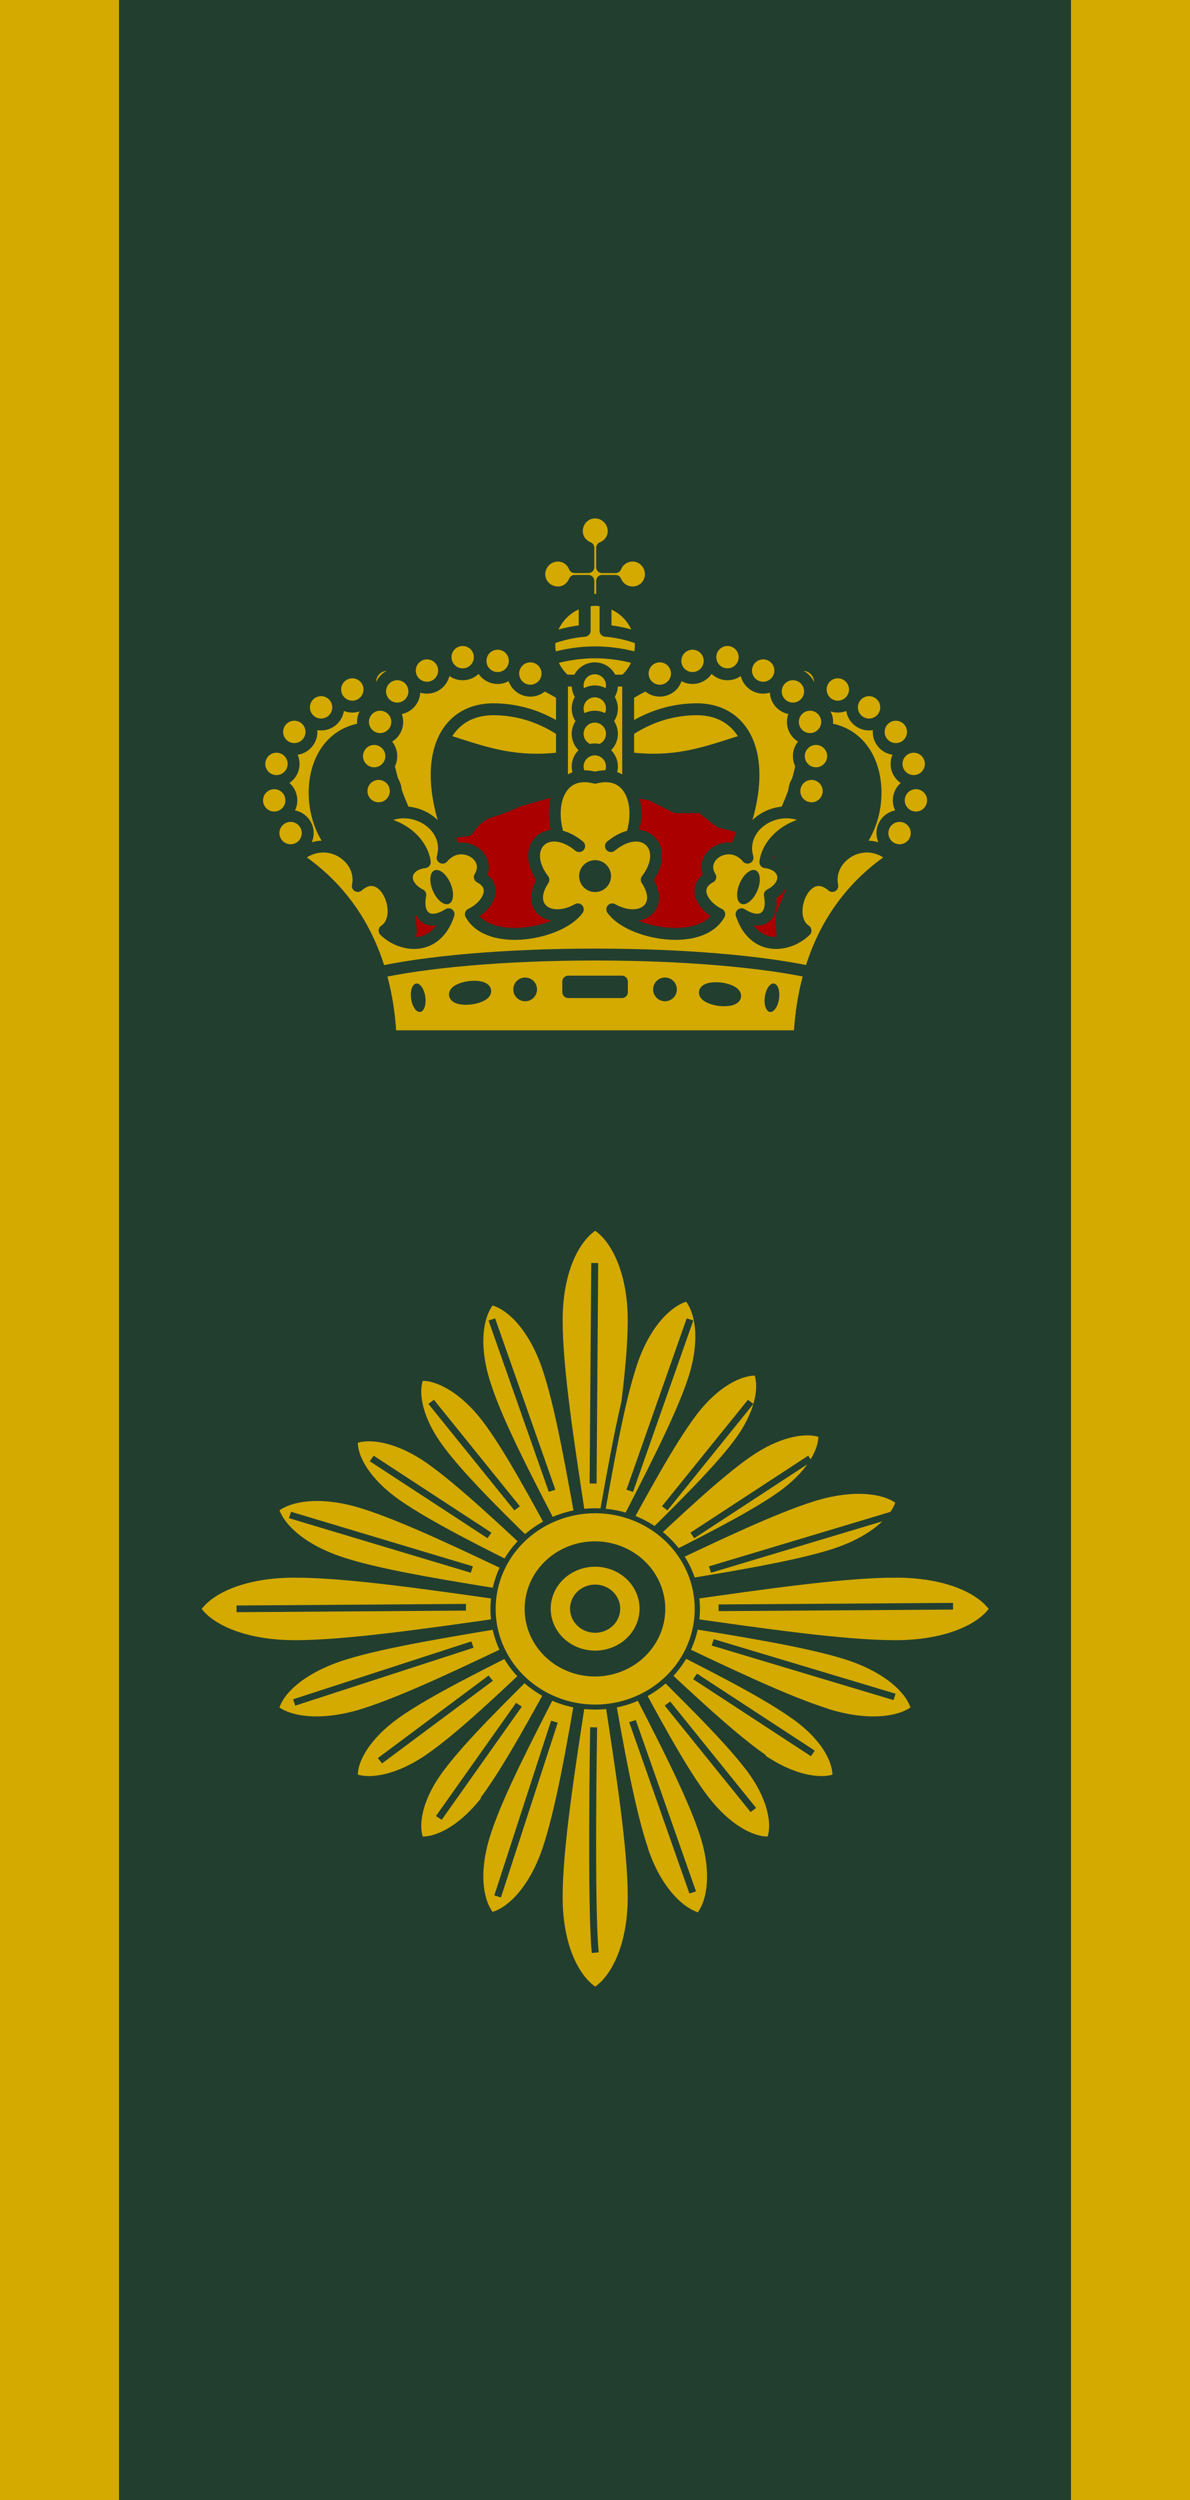
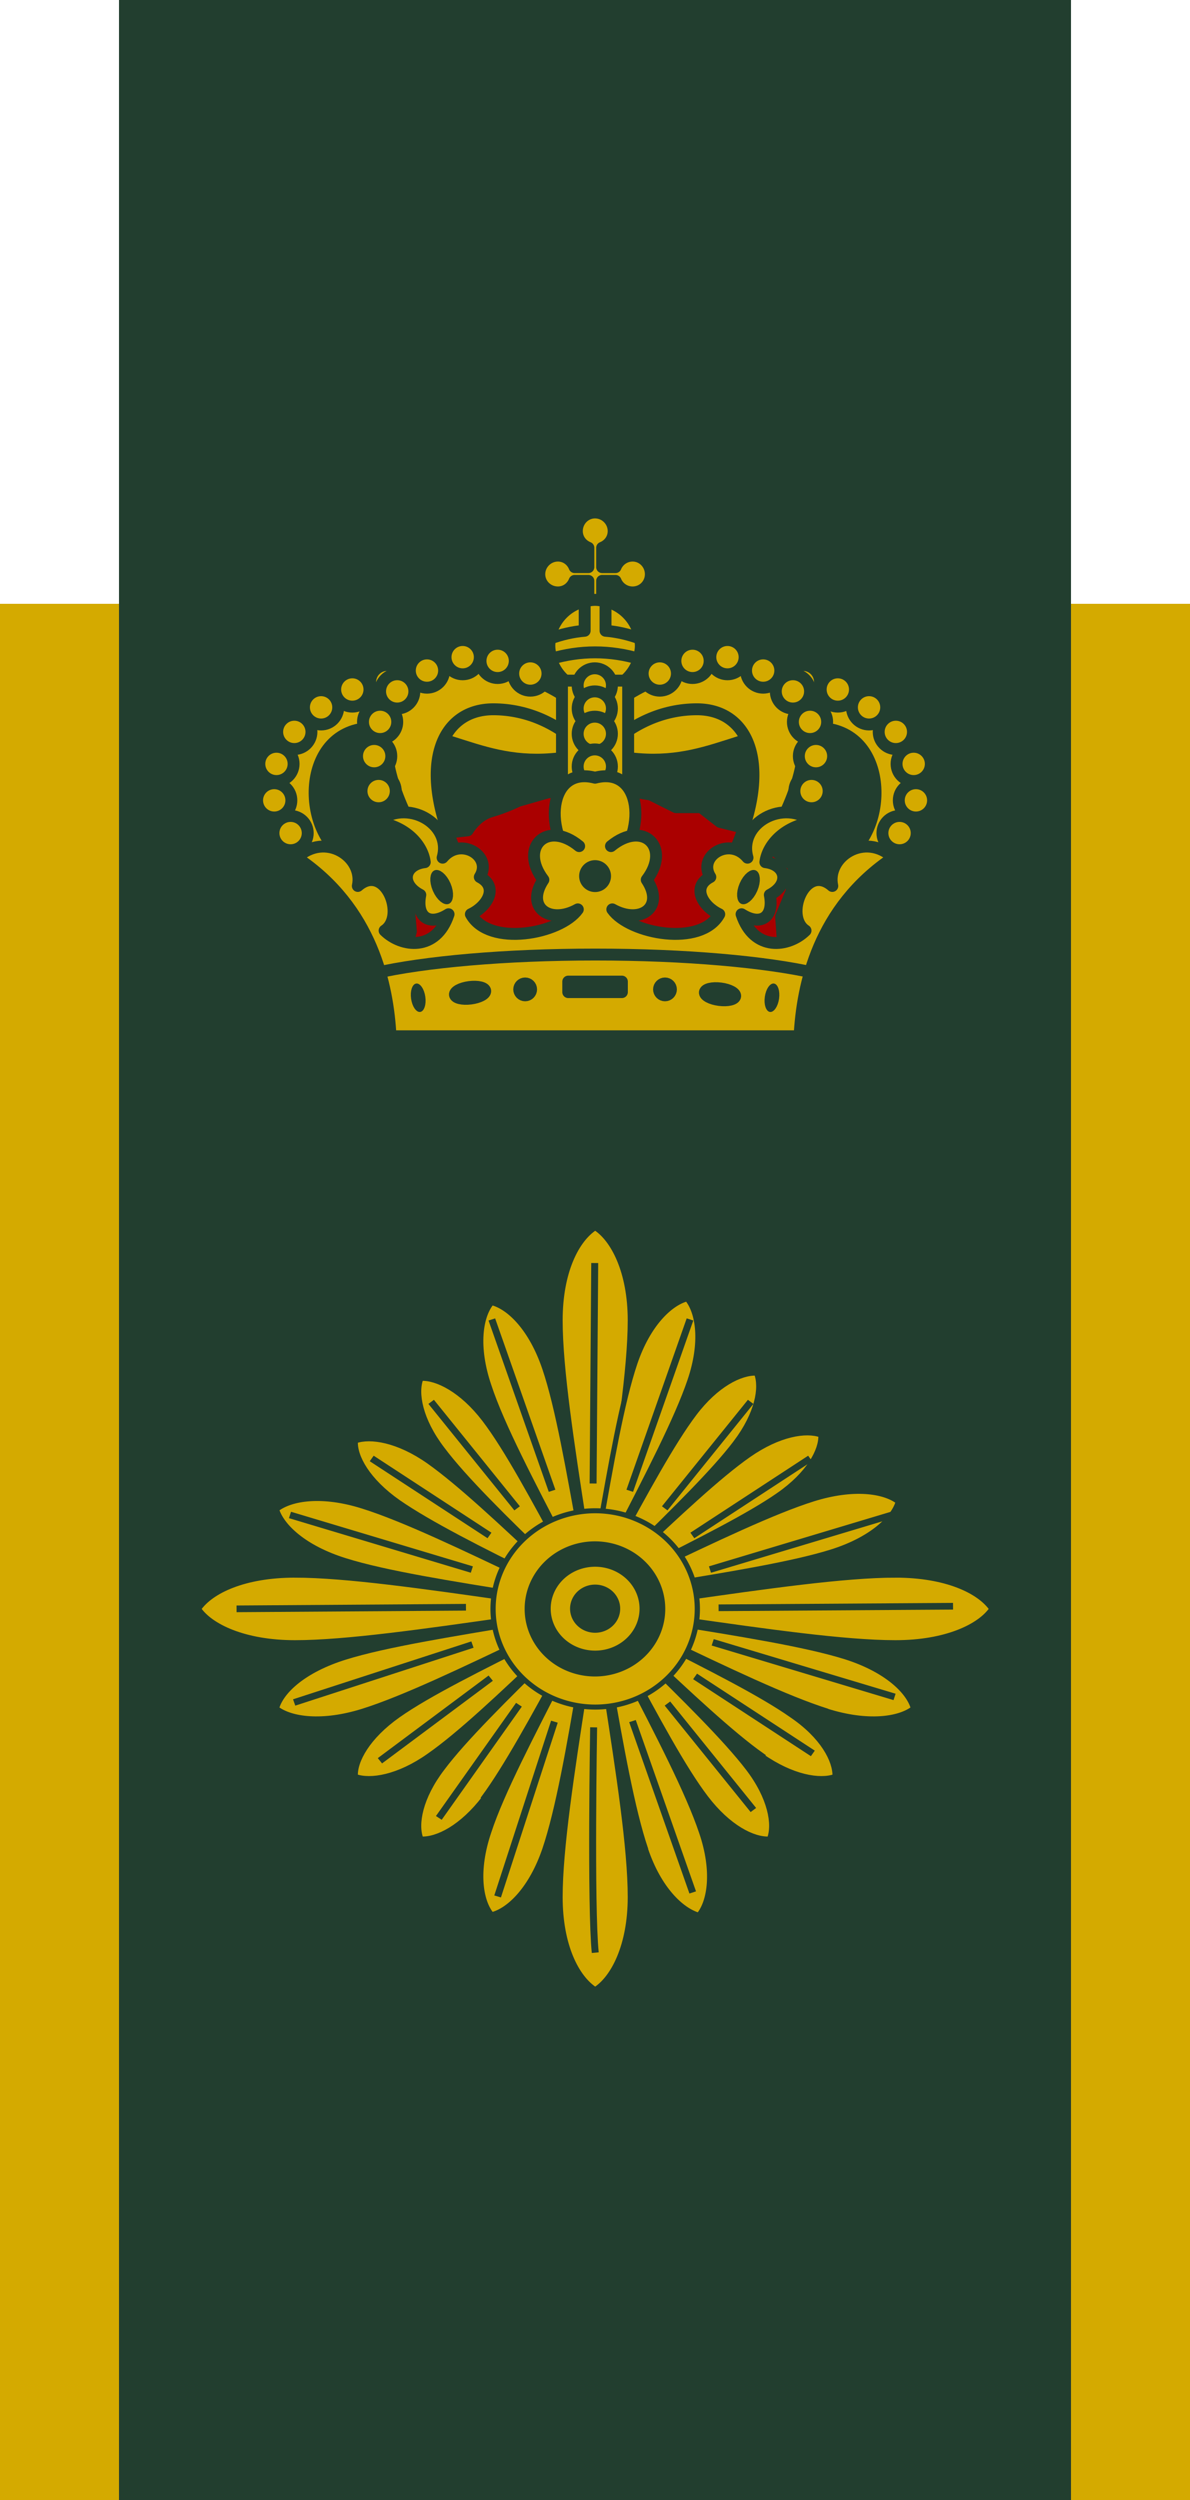
<svg xmlns="http://www.w3.org/2000/svg" xmlns:ns1="http://sodipodi.sourceforge.net/DTD/sodipodi-0.dtd" xmlns:ns2="http://www.inkscape.org/namespaces/inkscape" xmlns:xlink="http://www.w3.org/1999/xlink" version="1.0" width="100" height="210" id="svg2" ns1:docname="Dansk Chefpolitiinspektør.svg" ns2:version="0.92.1 r15371">
  <ns1:namedview pagecolor="#ffffff" bordercolor="#666666" borderopacity="1" objecttolerance="10" gridtolerance="10" guidetolerance="10" ns2:pageopacity="0" ns2:pageshadow="2" ns2:window-width="1366" ns2:window-height="705" id="namedview103" showgrid="false" ns2:snap-global="true" ns2:zoom="1.5893067" ns2:cx="-146.06378" ns2:cy="72.767425" ns2:window-x="-8" ns2:window-y="-8" ns2:window-maximized="1" ns2:current-layer="svg2" ns2:snap-bbox="true" ns2:snap-bbox-midpoints="true" />
  <defs id="defs5">
    <linearGradient id="linearGradient11276">
      <stop id="stop11278" offset="0" style="stop-color:#c99e4e;stop-opacity:1" />
      <stop style="stop-color:#f8da8a;stop-opacity:1" offset="0.5" id="stop11280" />
      <stop id="stop11282" offset="1" style="stop-color:#cfa555;stop-opacity:1" />
    </linearGradient>
    <linearGradient y2="410.023" x2="397.753" y1="510.481" x1="274.913" gradientUnits="userSpaceOnUse" id="linearGradient12721">
      <stop id="stop12731" style="stop-color:#C99E4E" offset="0.131" />
      <stop id="stop12729" style="stop-color:#DFBA68" offset="0.29" />
      <stop id="stop12727" style="stop-color:#F2D180" offset="0.49" />
      <stop id="stop12725" style="stop-color:#FCE090" offset="0.832" />
      <stop id="stop12723" style="stop-color:#FFE595" offset="1" />
    </linearGradient>
    <linearGradient id="linearGradient7731">
      <stop id="stop7737" offset="0" style="stop-color:#cfa555;stop-opacity:1" />
      <stop style="stop-color:#f8da8a;stop-opacity:1" offset="0.5" id="stop7735" />
      <stop id="stop7733" offset="1" style="stop-color:#c99e4e;stop-opacity:1" />
    </linearGradient>
  </defs>
  <g transform="matrix(-0.707,0.707,0.707,0.707,-188.305,63.06)" id="g2978" style="stroke:#4c5f40;stroke-opacity:1" />
  <g transform="matrix(-0.707,0.707,0.707,0.707,-188.305,63.116)" id="g2992" style="stroke:#4c5f40;stroke-opacity:1" />
  <g transform="rotate(45,85.257,421.128)" id="g2959" style="stroke:#4c5f40;stroke-opacity:1" />
  <g transform="rotate(45,85.189,421.157)" id="g2973" style="stroke:#4c5f40;stroke-opacity:1" />
  <g transform="matrix(-0.707,0.707,0.707,0.707,-188.305,63.06)" id="g3048" style="stroke:#4c5f40;stroke-opacity:1" />
  <g transform="matrix(-0.707,0.707,0.707,0.707,-188.305,63.116)" id="g3056" style="stroke:#4c5f40;stroke-opacity:1" />
  <g transform="translate(116.403,31.875)" id="g4698" style="stroke:#4c5f40;stroke-opacity:1" />
  <g transform="matrix(-1,0,0,1,-213.315,31.875)" id="g4726" style="fill:none;stroke:#4c5f40;stroke-opacity:1" />
  <g transform="rotate(90,-122.595,275.541)" id="g4772" style="stroke:#4c5f40;stroke-opacity:1" />
  <g transform="matrix(-0.643,0.643,0.643,0.643,-301.329,98.724)" id="g4382" />
  <g transform="matrix(-0.643,0.643,0.643,0.643,-301.096,98.491)" id="g4388" style="fill:none;stroke:#4c5f40;stroke-width:1.1;stroke-opacity:1" />
  <g transform="matrix(0.643,-0.643,0.643,0.643,-100.906,-101.544)" id="g4394" style="stroke:#4c5f40;stroke-width:1.1;stroke-opacity:1" />
  <g transform="matrix(0.643,-0.643,0.643,0.643,-88.943,-113.661)" id="g4402" />
  <g transform="matrix(0.643,-0.643,0.643,0.643,-89.176,-113.43)" id="g4414" style="stroke:#4c5f40;stroke-width:1.1;stroke-opacity:1" />
  <g transform="matrix(0.643,0.643,-0.643,0.643,169.72,98.491)" id="g4434" style="stroke:#4c5f40;stroke-width:1.1;stroke-opacity:1" />
  <g transform="matrix(-0.643,0.643,0.643,0.643,-301.329,73.818)" id="g3309" />
  <g transform="matrix(-0.643,0.643,0.643,0.643,-301.096,73.586)" id="g3311" style="fill:none;stroke:#4c5f40;stroke-width:1.1;stroke-opacity:1" />
  <g transform="matrix(0.643,-0.643,0.643,0.643,-100.906,-126.45)" id="g3313" style="stroke:#4c5f40;stroke-width:1.1;stroke-opacity:1" />
  <g transform="matrix(0.643,-0.643,0.643,0.643,-88.943,-138.567)" id="g3315" />
  <g transform="matrix(0.643,-0.643,0.643,0.643,-89.176,-138.336)" id="g3321" style="stroke:#4c5f40;stroke-width:1.1;stroke-opacity:1" />
  <g transform="matrix(0.643,0.643,-0.643,0.643,169.72,73.586)" id="g3335" style="stroke:#4c5f40;stroke-width:1.1;stroke-opacity:1" />
  <g transform="matrix(-0.643,0.643,0.643,0.643,-301.329,48.751)" id="g3494" />
  <g transform="matrix(-0.643,0.643,0.643,0.643,-301.096,48.519)" id="g3496" style="fill:none;stroke:#4c5f40;stroke-width:1.1;stroke-opacity:1" />
  <g transform="matrix(0.643,-0.643,0.643,0.643,-100.906,-151.517)" id="g3498" style="stroke:#4c5f40;stroke-width:1.1;stroke-opacity:1" />
  <g transform="matrix(0.643,-0.643,0.643,0.643,-88.943,-163.634)" id="g3500" />
  <g transform="matrix(0.643,-0.643,0.643,0.643,-89.176,-163.402)" id="g3506" style="stroke:#4c5f40;stroke-width:1.1;stroke-opacity:1" />
  <g transform="matrix(0.643,0.643,-0.643,0.643,169.72,48.519)" id="g3520" style="stroke:#4c5f40;stroke-width:1.1;stroke-opacity:1" />
  <rect style="opacity:1;fill:#d4aa00;fill-opacity:1;fill-rule:nonzero;stroke:none;stroke-width:0.501;stroke-linecap:square;stroke-linejoin:miter;stroke-miterlimit:4;stroke-dasharray:none;stroke-dashoffset:0;stroke-opacity:1;paint-order:normal" id="rect8511" width="100" height="159.28" x="0" y="50.72" />
-   <rect y="0" x="0" height="210" width="100" id="rect2423-6" style="opacity:1;fill:#d4aa00;fill-opacity:1;stroke:none;stroke-width:1;stroke-linecap:round;stroke-linejoin:round;stroke-miterlimit:4;stroke-dasharray:none;stroke-dashoffset:0;stroke-opacity:1" />
  <rect y="0" x="10" height="210" width="80" id="rect2423-3" style="opacity:1;fill:#223e2f;fill-opacity:1;stroke:none;stroke-width:1;stroke-linecap:round;stroke-linejoin:round;stroke-miterlimit:4;stroke-dasharray:none;stroke-dashoffset:0;stroke-opacity:1" />
  <use height="500" width="400" transform="matrix(-1.067,0,0,1.067,-304.28,-123.623)" id="use20634-9" xlink:href="#g3258-6" y="0" x="0" style="stroke-width:0.4;stroke-miterlimit:4;stroke-dasharray:none" />
  <use height="500" width="400" transform="matrix(-1.067,0,0,1.067,-282.042,-119.955)" id="use20634" xlink:href="#g3258-6" y="0" x="0" style="stroke-width:0.4;stroke-miterlimit:4;stroke-dasharray:none" />
  <use height="500" width="400" transform="matrix(-1.067,0,0,1.067,-309.13,-117.141)" id="use20634-5" xlink:href="#g3258-6" y="0" x="0" style="stroke-width:0.4;stroke-miterlimit:4;stroke-dasharray:none" />
  <g id="g2978-5" transform="matrix(-0.707,0.707,0.707,0.707,-411.437,49.946)" style="stroke:#4c5f40;stroke-opacity:1" />
  <g transform="matrix(-0.707,0.707,0.707,0.707,-411.437,50.003)" id="g2992-6" style="stroke:#4c5f40;stroke-opacity:1" />
  <g style="stroke:#4c5f40;stroke-opacity:1" transform="rotate(45,-10.479,145.228)" id="g2959-7" />
  <g style="stroke:#4c5f40;stroke-opacity:1" id="g2973-5" transform="rotate(45,-10.548,145.256)" />
  <g style="stroke:#4c5f40;stroke-opacity:1" transform="matrix(-0.707,0.707,0.707,0.707,-411.437,49.946)" id="g3048-1" />
  <g style="stroke:#4c5f40;stroke-opacity:1" id="g3056-4" transform="matrix(-0.707,0.707,0.707,0.707,-411.437,50.003)" />
  <g id="g4698-5" transform="translate(-106.728,18.761)" style="stroke:#4c5f40;stroke-opacity:1" />
  <g style="fill:none;stroke:#4c5f40;stroke-opacity:1" transform="matrix(-1,0,0,1,-436.447,18.761)" id="g4726-8" />
  <g style="stroke:#4c5f40;stroke-opacity:1" transform="rotate(90,-227.604,157.418)" id="g4772-0" />
  <g id="g4819" transform="translate(0.006,40.41)">
    <g transform="matrix(1.169,0,0,1.123,-7.323,-7.585)" id="g5023-4">
      <g style="fill:#d4aa00;fill-opacity:1;fill-rule:evenodd;stroke:#223e2f;stroke-opacity:1" transform="matrix(34.149,0,0,34.149,-27.415,5.471)" id="g5519-3">
        <path ns2:connector-curvature="0" d="m 1.607,2.434 c -0.107,0 -0.177,0.035 -0.203,0.074 0.025,0.038 0.096,0.074 0.203,0.074 0.107,0 0.274,-0.025 0.443,-0.05 V 2.508 2.484 C 1.881,2.459 1.714,2.434 1.607,2.434 Z" id="path5521-8" style="fill:#d4aa00;fill-opacity:1;fill-rule:evenodd;stroke:#223e2f;stroke-width:0.011;stroke-miterlimit:4;stroke-dasharray:none;stroke-opacity:1" />
        <path ns2:connector-curvature="0" d="M 2.133,3.035 C 2.105,3.12 2.059,3.168 2.021,3.178 1.997,3.148 1.987,3.082 2.015,2.996 2.042,2.91 2.107,2.782 2.17,2.653 l 0.019,0.006 0.019,0.006 C 2.185,2.807 2.161,2.949 2.133,3.035 Z" id="path5523-9" style="fill:#d4aa00;fill-opacity:1;fill-rule:evenodd;stroke:#223e2f;stroke-width:0.011;stroke-miterlimit:4;stroke-dasharray:none;stroke-opacity:1" />
        <path ns2:connector-curvature="0" d="m 1.75,2.732 c -0.086,0.028 -0.152,0.018 -0.182,-0.006 0.01,-0.038 0.058,-0.084 0.144,-0.112 0.086,-0.028 0.227,-0.051 0.369,-0.076 l 0.006,0.019 0.006,0.019 C 1.964,2.64 1.836,2.704 1.75,2.732 Z" id="path5525-6" style="fill:#d4aa00;fill-opacity:1;fill-rule:evenodd;stroke:#223e2f;stroke-width:0.011;stroke-miterlimit:4;stroke-dasharray:none;stroke-opacity:1" />
        <path ns2:connector-curvature="0" d="m 2.006,2.922 c -0.047,0.064 -0.099,0.092 -0.134,0.09 -0.012,-0.032 -0.002,-0.091 0.045,-0.155 C 1.963,2.793 2.052,2.702 2.141,2.611 l 0.014,0.01 0.014,0.01 c -0.059,0.113 -0.118,0.225 -0.164,0.29 z" id="path5527-8" style="fill:#d4aa00;fill-opacity:1;fill-rule:evenodd;stroke:#223e2f;stroke-width:0.011;stroke-miterlimit:4;stroke-dasharray:none;stroke-opacity:1" />
        <path ns2:connector-curvature="0" d="m 1.889,2.83 c -0.064,0.047 -0.123,0.057 -0.155,0.045 -0.002,-0.034 0.026,-0.087 0.09,-0.134 0.064,-0.047 0.177,-0.105 0.29,-0.164 l 0.01,0.014 0.01,0.014 C 2.044,2.694 1.954,2.783 1.889,2.83 Z" id="path5529-5" style="fill:#d4aa00;fill-opacity:1;fill-rule:evenodd;stroke:#223e2f;stroke-width:0.011;stroke-miterlimit:4;stroke-dasharray:none;stroke-opacity:1" />
        <path ns2:connector-curvature="0" d="M 1.712,2.402 C 1.626,2.374 1.579,2.327 1.568,2.29 1.599,2.265 1.665,2.255 1.75,2.283 1.836,2.311 1.964,2.375 2.093,2.439 l -0.006,0.019 -0.006,0.019 C 1.939,2.453 1.797,2.43 1.712,2.402 Z" id="path5531-8" style="fill:#d4aa00;fill-opacity:1;fill-rule:evenodd;stroke:#223e2f;stroke-width:0.011;stroke-miterlimit:4;stroke-dasharray:none;stroke-opacity:1" />
        <path ns2:connector-curvature="0" d="m 2.015,2.019 c -0.028,-0.086 -0.018,-0.152 0.006,-0.182 0.038,0.01 0.084,0.058 0.112,0.144 0.028,0.086 0.051,0.227 0.076,0.369 l -0.019,0.006 -0.019,0.006 C 2.107,2.233 2.042,2.105 2.015,2.019 Z" id="path5533-2" style="fill:#d4aa00;fill-opacity:1;fill-rule:evenodd;stroke:#223e2f;stroke-width:0.011;stroke-miterlimit:4;stroke-dasharray:none;stroke-opacity:1" />
        <path ns2:connector-curvature="0" d="m 1.824,2.274 c -0.064,-0.047 -0.092,-0.099 -0.09,-0.134 0.032,-0.012 0.091,-0.002 0.155,0.045 0.064,0.047 0.155,0.136 0.246,0.225 l -0.01,0.014 -0.01,0.014 C 2.001,2.38 1.889,2.321 1.824,2.274 Z" id="path5535-2" style="fill:#d4aa00;fill-opacity:1;fill-rule:evenodd;stroke:#223e2f;stroke-width:0.011;stroke-miterlimit:4;stroke-dasharray:none;stroke-opacity:1" />
        <path ns2:connector-curvature="0" d="m 1.917,2.158 c -0.047,-0.064 -0.057,-0.123 -0.045,-0.155 0.034,-0.002 0.087,0.026 0.134,0.09 0.047,0.064 0.105,0.177 0.164,0.29 l -0.014,0.01 -0.014,0.01 C 2.052,2.313 1.963,2.222 1.917,2.158 Z" id="path5537-69" style="fill:#d4aa00;fill-opacity:1;fill-rule:evenodd;stroke:#223e2f;stroke-width:0.011;stroke-miterlimit:4;stroke-dasharray:none;stroke-opacity:1" />
        <path ns2:connector-curvature="0" d="m 2.871,2.434 c 0.107,0 0.177,0.035 0.203,0.074 -0.025,0.038 -0.096,0.074 -0.203,0.074 -0.107,0 -0.274,-0.025 -0.443,-0.05 V 2.508 2.484 C 2.596,2.459 2.764,2.434 2.871,2.434 Z" id="path5539-8" style="fill:#d4aa00;fill-opacity:1;fill-rule:evenodd;stroke:#223e2f;stroke-width:0.011;stroke-miterlimit:4;stroke-dasharray:none;stroke-opacity:1" />
        <path ns2:connector-curvature="0" d="m 2.165,3.139 c 0,0.107 0.035,0.177 0.074,0.203 0.038,-0.025 0.074,-0.096 0.074,-0.203 0,-0.107 -0.025,-0.274 -0.05,-0.443 H 2.239 2.215 C 2.19,2.865 2.165,3.033 2.165,3.139 Z" id="path5541-8" style="fill:#d4aa00;fill-opacity:1;fill-rule:evenodd;stroke:#223e2f;stroke-width:0.011;stroke-miterlimit:4;stroke-dasharray:none;stroke-opacity:1" />
        <path ns2:connector-curvature="0" d="m 2.165,1.876 c 0,-0.107 0.035,-0.177 0.074,-0.203 0.038,0.025 0.074,0.096 0.074,0.203 0,0.107 -0.025,0.274 -0.05,0.443 H 2.239 2.215 C 2.19,2.15 2.165,1.982 2.165,1.876 Z" id="path5543-1" style="fill:#d4aa00;fill-opacity:1;fill-rule:evenodd;stroke:#223e2f;stroke-width:0.011;stroke-miterlimit:4;stroke-dasharray:none;stroke-opacity:1" />
        <path ns2:connector-curvature="0" d="m 2.345,3.035 c 0.028,0.086 0.075,0.133 0.112,0.144 0.024,-0.03 0.034,-0.097 0.006,-0.182 C 2.435,2.91 2.371,2.782 2.307,2.653 l -0.019,0.006 -0.019,0.006 c 0.024,0.142 0.048,0.283 0.076,0.369 z" id="path5545-4" style="fill:#d4aa00;fill-opacity:1;fill-rule:evenodd;stroke:#223e2f;stroke-width:0.011;stroke-miterlimit:4;stroke-dasharray:none;stroke-opacity:1" />
        <path ns2:connector-curvature="0" d="m 2.727,2.732 c 0.086,0.028 0.152,0.018 0.182,-0.006 C 2.899,2.688 2.851,2.641 2.766,2.613 2.68,2.585 2.539,2.562 2.397,2.538 l -0.006,0.019 -0.006,0.019 c 0.129,0.064 0.257,0.128 0.343,0.156 z" id="path5547-2" style="fill:#d4aa00;fill-opacity:1;fill-rule:evenodd;stroke:#223e2f;stroke-width:0.011;stroke-miterlimit:4;stroke-dasharray:none;stroke-opacity:1" />
        <path ns2:connector-curvature="0" d="m 2.472,2.922 c 0.047,0.064 0.099,0.092 0.134,0.09 0.012,-0.032 0.002,-0.091 -0.045,-0.155 C 2.514,2.793 2.425,2.702 2.336,2.611 l -0.014,0.01 -0.014,0.01 C 2.367,2.745 2.425,2.858 2.472,2.922 Z" id="path5549-9" style="fill:#d4aa00;fill-opacity:1;fill-rule:evenodd;stroke:#223e2f;stroke-width:0.011;stroke-miterlimit:4;stroke-dasharray:none;stroke-opacity:1" />
        <path ns2:connector-curvature="0" d="m 2.589,2.83 c 0.064,0.047 0.123,0.057 0.155,0.045 C 2.745,2.84 2.718,2.787 2.653,2.741 2.589,2.694 2.476,2.635 2.364,2.576 l -0.01,0.014 -0.01,0.014 c 0.091,0.089 0.182,0.178 0.246,0.225 z" id="path5551-75" style="fill:#d4aa00;fill-opacity:1;fill-rule:evenodd;stroke:#223e2f;stroke-width:0.011;stroke-miterlimit:4;stroke-dasharray:none;stroke-opacity:1" />
        <g transform="matrix(0.011,0,0,0.011,1.145,1.398)" id="g5553-2" style="fill:#d4aa00;fill-opacity:1;fill-rule:evenodd;stroke:#223e2f;stroke-opacity:1">
          <path ns2:connector-curvature="0" d="m 144.637,89.577 c 7.64,-2.482 11.901,-6.662 12.825,-10.014 -2.718,-2.168 -8.621,-3.046 -16.261,-0.563 -7.64,2.482 -19.099,8.205 -30.609,13.906 l 0.554,1.706 0.554,1.706 c 12.663,-2.153 25.297,-4.259 32.937,-6.741 z" id="path5555-3" style="fill:#d4aa00;fill-opacity:1;stroke:#223e2f;stroke-width:1;stroke-miterlimit:4;stroke-dasharray:none;stroke-opacity:1" />
          <path ns2:connector-curvature="0" d="m 117.613,55.414 c 2.482,-7.64 1.605,-13.544 -0.563,-16.261 -3.352,0.924 -7.531,5.185 -10.014,12.825 -2.482,7.64 -4.588,20.274 -6.741,32.937 l 1.706,0.554 1.706,0.554 c 5.701,-11.51 11.424,-22.969 13.906,-30.609 z" id="path5557-7" style="fill:#d4aa00;fill-opacity:1;stroke:#223e2f;stroke-width:1;stroke-miterlimit:4;stroke-dasharray:none;stroke-opacity:1" />
          <path ns2:connector-curvature="0" d="m 134.605,78.21 c 5.751,-4.178 8.194,-8.861 8.055,-11.934 -2.88,-1.082 -8.088,-0.206 -13.839,3.973 -5.751,4.178 -13.829,12.128 -21.957,20.073 l 0.933,1.284 0.933,1.284 c 10.068,-5.275 20.125,-10.501 25.876,-14.68 z" id="path5559-9" style="fill:#d4aa00;fill-opacity:1;stroke:#223e2f;stroke-width:1;stroke-miterlimit:4;stroke-dasharray:none;stroke-opacity:1" />
          <path ns2:connector-curvature="0" d="m 126.365,67.793 c 4.178,-5.751 5.055,-10.959 3.973,-13.839 -3.073,-0.139 -7.756,2.304 -11.934,8.055 -4.178,5.751 -9.405,15.807 -14.68,25.876 l 1.284,0.933 1.284,0.933 c 7.945,-8.128 15.895,-16.206 20.073,-21.957 z" id="path5561-3" style="fill:#d4aa00;fill-opacity:1;stroke:#223e2f;stroke-width:1;stroke-miterlimit:4;stroke-dasharray:none;stroke-opacity:1" />
        </g>
        <path ns2:connector-curvature="0" d="m 2.239,2.293 a 0.215,0.215 0 1 1 0,0.43 0.215,0.215 0 1 1 0,-0.43 z" id="path5563-31" style="fill:#d4aa00;fill-opacity:1;fill-rule:evenodd;stroke:#223e2f;stroke-width:0.011;stroke-miterlimit:4;stroke-dasharray:none;stroke-opacity:1" />
        <path ns2:connector-curvature="0" d="m 2.381,2.508 a 0.142,0.142 0 1 1 -0.285,0 0.142,0.142 0 1 1 0.285,0 z" id="path5565-0" style="fill:#223e2f;fill-opacity:1;fill-rule:evenodd;stroke:#223e2f;stroke-width:0.011;stroke-miterlimit:4;stroke-dasharray:none;stroke-opacity:1" />
      </g>
-       <path ns2:connector-curvature="0" d="m 49.04,87.691 a 3.464,3.408 0 1 1 0,6.816 3.464,3.408 0 1 1 0,-6.816 z" id="path5563-5-27" style="fill:#d4aa00;fill-opacity:1;fill-rule:evenodd;stroke:#223e2f;stroke-width:0.541;stroke-miterlimit:4;stroke-dasharray:none;stroke-opacity:1" />
+       <path ns2:connector-curvature="0" d="m 49.04,87.691 a 3.464,3.408 0 1 1 0,6.816 3.464,3.408 0 1 1 0,-6.816 " id="path5563-5-27" style="fill:#d4aa00;fill-opacity:1;fill-rule:evenodd;stroke:#223e2f;stroke-width:0.541;stroke-miterlimit:4;stroke-dasharray:none;stroke-opacity:1" />
      <path ns2:connector-curvature="0" d="m 50.65,91.099 a 1.61,1.61 0 1 1 -3.22,0 1.61,1.61 0 1 1 3.22,0 z" id="path5565-1-9" style="fill:#223e2f;fill-opacity:1;fill-rule:evenodd;stroke:#223e2f;stroke-width:0.383;stroke-miterlimit:4;stroke-dasharray:none;stroke-opacity:1" />
      <g id="g4970-7" transform="translate(-165.061,69.33)" style="stroke-width:0.5;stroke-miterlimit:4;stroke-dasharray:none">
        <g style="stroke:#223e2f;stroke-width:0.5;stroke-miterlimit:4;stroke-dasharray:none;stroke-opacity:1" id="g4875-1">
          <path style="fill:none;stroke:#223e2f;stroke-width:0.5;stroke-linecap:butt;stroke-linejoin:miter;stroke-miterlimit:4;stroke-dasharray:none;stroke-opacity:1" d="m 202.865,37.419 5.759,-8.465" id="path4855-6" ns2:connector-curvature="0" />
          <path style="fill:none;stroke:#223e2f;stroke-width:0.5;stroke-linecap:butt;stroke-linejoin:miter;stroke-miterlimit:4;stroke-dasharray:none;stroke-opacity:1" d="m 198.631,33.145 7.964,-6.178" id="path4857-9" ns2:connector-curvature="0" />
          <path style="fill:none;stroke:#223e2f;stroke-width:0.5;stroke-linecap:butt;stroke-linejoin:miter;stroke-miterlimit:4;stroke-dasharray:none;stroke-opacity:1" d="m 207.091,43.294 4.083,-13.073" id="path4861-5" ns2:connector-curvature="0" />
          <path style="fill:none;stroke:#223e2f;stroke-width:0.5;stroke-linecap:butt;stroke-linejoin:miter;stroke-miterlimit:4;stroke-dasharray:none;stroke-opacity:1" d="m 192.466,28.784 12.816,-4.33" id="path4863-00" ns2:connector-curvature="0" />
          <path style="fill:none;stroke:#223e2f;stroke-width:0.5;stroke-linecap:butt;stroke-linejoin:miter;stroke-miterlimit:4;stroke-dasharray:none;stroke-opacity:1" d="m 214.11,47.498 c -0.337,-3.406 -0.116,-16.854 -0.116,-16.854" id="path4865-7" ns2:connector-curvature="0" />
          <path style="fill:none;stroke:#223e2f;stroke-width:0.5;stroke-linecap:butt;stroke-linejoin:miter;stroke-miterlimit:4;stroke-dasharray:none;stroke-opacity:1" d="m 188.325,21.781 16.491,-0.119" id="path4867-65" ns2:connector-curvature="0" />
        </g>
        <g style="stroke:#223e2f;stroke-width:0.5;stroke-miterlimit:4;stroke-dasharray:none;stroke-opacity:1" id="g4875-5-8" transform="rotate(-90,213.896,21.564)">
          <path style="fill:none;stroke:#223e2f;stroke-width:0.5;stroke-linecap:butt;stroke-linejoin:miter;stroke-miterlimit:4;stroke-dasharray:none;stroke-opacity:1" d="m 202.865,37.419 5.759,-8.465" id="path4855-0-56" ns2:connector-curvature="0" />
          <path style="fill:none;stroke:#223e2f;stroke-width:0.5;stroke-linecap:butt;stroke-linejoin:miter;stroke-miterlimit:4;stroke-dasharray:none;stroke-opacity:1" d="m 198.631,33.145 7.964,-6.178" id="path4857-5-75" ns2:connector-curvature="0" />
          <path style="fill:none;stroke:#223e2f;stroke-width:0.5;stroke-linecap:butt;stroke-linejoin:miter;stroke-miterlimit:4;stroke-dasharray:none;stroke-opacity:1" d="m 207.091,43.294 4.083,-13.073" id="path4861-4-7" ns2:connector-curvature="0" />
          <path style="fill:none;stroke:#223e2f;stroke-width:0.5;stroke-linecap:butt;stroke-linejoin:miter;stroke-miterlimit:4;stroke-dasharray:none;stroke-opacity:1" d="m 192.466,28.784 12.816,-4.33" id="path4863-5-2" ns2:connector-curvature="0" />
          <path style="fill:none;stroke:#223e2f;stroke-width:0.5;stroke-linecap:butt;stroke-linejoin:miter;stroke-miterlimit:4;stroke-dasharray:none;stroke-opacity:1" d="m 213.874,47.498 -0.116,-16.854" id="path4865-9-7" ns2:connector-curvature="0" ns1:nodetypes="cc" />
        </g>
        <g style="stroke:#223e2f;stroke-width:0.5;stroke-miterlimit:4;stroke-dasharray:none;stroke-opacity:1" id="g4875-3-0" transform="rotate(90,213.896,21.564)">
          <path style="fill:none;stroke:#223e2f;stroke-width:0.5;stroke-linecap:butt;stroke-linejoin:miter;stroke-miterlimit:4;stroke-dasharray:none;stroke-opacity:1" d="m 202.865,37.419 5.759,-8.465" id="path4855-3-22" ns2:connector-curvature="0" />
          <path style="fill:none;stroke:#223e2f;stroke-width:0.5;stroke-linecap:butt;stroke-linejoin:miter;stroke-miterlimit:4;stroke-dasharray:none;stroke-opacity:1" d="m 198.631,33.145 7.964,-6.178" id="path4857-1-7" ns2:connector-curvature="0" />
          <path style="fill:none;stroke:#223e2f;stroke-width:0.5;stroke-linecap:butt;stroke-linejoin:miter;stroke-miterlimit:4;stroke-dasharray:none;stroke-opacity:1" d="m 207.091,43.294 4.083,-13.073" id="path4861-0-3" ns2:connector-curvature="0" />
          <path style="fill:none;stroke:#223e2f;stroke-width:0.5;stroke-linecap:butt;stroke-linejoin:miter;stroke-miterlimit:4;stroke-dasharray:none;stroke-opacity:1" d="m 192.466,28.784 12.816,-4.33" id="path4863-4-0" ns2:connector-curvature="0" />
          <path style="fill:none;stroke:#223e2f;stroke-width:0.5;stroke-linecap:butt;stroke-linejoin:miter;stroke-miterlimit:4;stroke-dasharray:none;stroke-opacity:1" d="m 188.247,21.388 16.491,0.117" id="path4867-6-6" ns2:connector-curvature="0" ns1:nodetypes="cc" />
        </g>
        <g style="stroke:#223e2f;stroke-width:0.5;stroke-miterlimit:4;stroke-dasharray:none;stroke-opacity:1" id="g4875-4-9" transform="matrix(0,1,1,0,192.136,-192.332)">
          <path style="fill:none;stroke:#223e2f;stroke-width:0.5;stroke-linecap:butt;stroke-linejoin:miter;stroke-miterlimit:4;stroke-dasharray:none;stroke-opacity:1" d="m 202.865,37.419 5.759,-8.465" id="path4855-9-2" ns2:connector-curvature="0" />
          <path style="fill:none;stroke:#223e2f;stroke-width:0.5;stroke-linecap:butt;stroke-linejoin:miter;stroke-miterlimit:4;stroke-dasharray:none;stroke-opacity:1" d="m 198.631,33.145 7.964,-6.178" id="path4857-7-5" ns2:connector-curvature="0" />
          <path style="fill:none;stroke:#223e2f;stroke-width:0.5;stroke-linecap:butt;stroke-linejoin:miter;stroke-miterlimit:4;stroke-dasharray:none;stroke-opacity:1" d="m 207.091,43.294 4.083,-13.073" id="path4861-8-1" ns2:connector-curvature="0" />
          <path style="fill:none;stroke:#223e2f;stroke-width:0.5;stroke-linecap:butt;stroke-linejoin:miter;stroke-miterlimit:4;stroke-dasharray:none;stroke-opacity:1" d="m 192.466,28.784 12.816,-4.33" id="path4863-0-6" ns2:connector-curvature="0" />
        </g>
      </g>
    </g>
    <g style="fill:#d4aa00;fill-opacity:1;stroke:#223e2f;stroke-opacity:1" transform="translate(148.189,-106.239)" id="g4399">
      <path ns2:connector-curvature="0" style="fill:#aa0000;fill-opacity:1;fill-rule:nonzero;stroke:#223e2f;stroke-width:1;stroke-linecap:butt;stroke-linejoin:round;stroke-miterlimit:4;stroke-dasharray:none;stroke-dashoffset:0;stroke-opacity:1" d="m -113.667,144.062 -0.177,-2.121 v -1.414 l 1.061,-1.591 1.237,-1.591 1.061,-1.591 1.591,-0.177 c 0,0 0.707,-1.237 1.945,-1.591 1.237,-0.354 2.298,-0.884 2.298,-0.884 l 2.475,-0.707 3.182,-0.354 h 2.298 l 3.182,0.53 2.121,1.061 h 2.121 l 1.591,1.237 2.121,0.53 1.945,1.414 2.121,1.768 -0.177,2.121 -0.884,2.121 0.177,2.475 -1.237,1.591 h -9.016 l -8.485,0.707 h -6.01 l -4.596,0.53 -2.652,-1.414 z" id="path4082-0" ns1:nodetypes="cccccccsccccccccccccccccccccc" />
      <path ns2:connector-curvature="0" style="fill:#d4aa00;fill-opacity:1;fill-rule:nonzero;stroke:#223e2f;stroke-width:1;stroke-linecap:butt;stroke-linejoin:round;stroke-miterlimit:4;stroke-dasharray:none;stroke-dashoffset:0;stroke-opacity:1" d="m -98.189,108.875 c -0.854,0 -1.531,0.708 -1.531,1.562 0,0.651 0.399,1.178 0.969,1.406 v 1.625 h -1.156 C -100.136,112.9 -100.663,112.5 -101.314,112.5 c -0.854,0 -1.562,0.708 -1.562,1.562 0,0.854 0.708,1.531 1.562,1.531 0.651,0 1.178,-0.399 1.406,-0.969 h 1.156 v 3.438 h 1.156 v -3.438 h 1.125 c 0.228,0.57 0.786,0.969 1.438,0.969 0.854,0 1.531,-0.677 1.531,-1.531 0,-0.854 -0.677,-1.562 -1.531,-1.562 -0.651,0 -1.209,0.4 -1.438,0.969 h -1.125 v -1.625 c 0.569,-0.229 0.969,-0.756 0.969,-1.406 0,-0.854 -0.708,-1.562 -1.562,-1.562 z" id="path4068-3" />
      <circle r="3.403" cy="120.86" cx="-97.625" style="fill:#d4aa00;fill-opacity:1;fill-rule:nonzero;stroke:#223e2f;stroke-width:0.885;stroke-linecap:butt;stroke-linejoin:round;stroke-miterlimit:4;stroke-dasharray:none;stroke-dashoffset:0;stroke-opacity:1" id="path4066-0" transform="matrix(1.13,0,0,1.13,12.115,-16.492)" />
      <g style="fill:#d4aa00;fill-opacity:1;stroke:#223e2f;stroke-opacity:1" transform="matrix(-1,0,0,1,-286.128,0)" id="g4196-9">
        <path ns2:connector-curvature="0" style="fill:#d4aa00;fill-opacity:1;fill-rule:nonzero;stroke:#223e2f;stroke-width:1;stroke-linecap:butt;stroke-linejoin:round;stroke-miterlimit:4;stroke-dasharray:none;stroke-dashoffset:0;stroke-opacity:1" d="m -188.75,129.146 c -8.167,1.875 -10.84,-2.162 -17.875,-2.162 -6.189,0 -6.12,9.01 -1.89,11.067 l -2.86,0.823 c -5.808,-4.605 -3.571,-14.616 3.875,-14.75 7.242,-0.131 10.72,1.706 18.625,1.168 z" id="path4198-3" ns1:nodetypes="csccscc" />
        <circle r="3.403" cy="120.86" cx="-97.625" style="fill:#d4aa00;fill-opacity:1;fill-rule:nonzero;stroke:#223e2f;stroke-width:2.365;stroke-linecap:butt;stroke-linejoin:round;stroke-miterlimit:4;stroke-dasharray:none;stroke-dashoffset:0;stroke-opacity:1" id="path4200-2" transform="matrix(0.423,0,0,0.423,-172.231,84.685)" />
        <circle r="3.403" cy="120.86" cx="-97.625" transform="matrix(0.423,0,0,0.423,-173.606,81.935)" id="path4202-6" style="fill:#d4aa00;fill-opacity:1;fill-rule:nonzero;stroke:#223e2f;stroke-width:2.365;stroke-linecap:butt;stroke-linejoin:round;stroke-miterlimit:4;stroke-dasharray:none;stroke-dashoffset:0;stroke-opacity:1" />
        <circle r="3.403" cy="120.86" cx="-97.625" style="fill:#d4aa00;fill-opacity:1;fill-rule:nonzero;stroke:#223e2f;stroke-width:2.365;stroke-linecap:butt;stroke-linejoin:round;stroke-miterlimit:4;stroke-dasharray:none;stroke-dashoffset:0;stroke-opacity:1" id="path4204-3" transform="matrix(0.423,0,0,0.423,-173.418,78.873)" />
        <circle r="3.403" cy="120.86" cx="-97.625" transform="matrix(0.423,0,0,0.423,-171.918,76.185)" id="path4206-6" style="fill:#d4aa00;fill-opacity:1;fill-rule:nonzero;stroke:#223e2f;stroke-width:2.365;stroke-linecap:butt;stroke-linejoin:round;stroke-miterlimit:4;stroke-dasharray:none;stroke-dashoffset:0;stroke-opacity:1" />
        <circle r="3.403" cy="120.86" cx="-97.625" style="fill:#d4aa00;fill-opacity:1;fill-rule:nonzero;stroke:#223e2f;stroke-width:2.365;stroke-linecap:butt;stroke-linejoin:round;stroke-miterlimit:4;stroke-dasharray:none;stroke-dashoffset:0;stroke-opacity:1" id="path4208-0" transform="matrix(0.423,0,0,0.423,-169.668,74.123)" />
        <circle r="3.403" cy="120.86" cx="-97.625" transform="matrix(0.423,0,0,0.423,-167.043,72.623)" id="path4210-5" style="fill:#d4aa00;fill-opacity:1;fill-rule:nonzero;stroke:#223e2f;stroke-width:2.365;stroke-linecap:butt;stroke-linejoin:round;stroke-miterlimit:4;stroke-dasharray:none;stroke-dashoffset:0;stroke-opacity:1" />
        <circle r="3.403" cy="120.86" cx="-97.625" style="fill:#d4aa00;fill-opacity:1;fill-rule:nonzero;stroke:#223e2f;stroke-width:2.365;stroke-linecap:butt;stroke-linejoin:round;stroke-miterlimit:4;stroke-dasharray:none;stroke-dashoffset:0;stroke-opacity:1" id="path4212-9" transform="matrix(0.423,0,0,0.423,-164.106,71.998)" />
        <circle r="3.403" cy="120.86" cx="-97.625" transform="matrix(0.423,0,0,0.423,-161.043,72.185)" id="path4214-0" style="fill:#d4aa00;fill-opacity:1;fill-rule:nonzero;stroke:#223e2f;stroke-width:2.365;stroke-linecap:butt;stroke-linejoin:round;stroke-miterlimit:4;stroke-dasharray:none;stroke-dashoffset:0;stroke-opacity:1" />
      </g>
      <g style="fill:#d4aa00;fill-opacity:1;stroke:#223e2f;stroke-opacity:1" id="g4216-2" transform="matrix(-1,0,0,1,-196.378,0)">
        <path ns2:connector-curvature="0" id="path4218-0" style="fill:#d4aa00;fill-opacity:1;stroke:#223e2f;stroke-width:1;stroke-linecap:butt;stroke-linejoin:round;stroke-miterlimit:4;stroke-dasharray:none;stroke-dashoffset:0;stroke-opacity:1" d="m -113.056,136.25 c 0,0 3.556,2 3.556,2 -3.824,-7.863 -1.755,-12.842 2.755,-12.842 2.919,0 5.545,1.267 7.495,3.217 0,0 5e-6,-3.218 5e-6,-3.218 -2.627,-2.197 -6.163,-3.624 -10.095,-3.624 -6.075,0 -8.861,5.609 -3.711,14.467 z" ns1:nodetypes="ccsccsc" />
        <circle r="3.403" cy="120.86" cx="-97.625" transform="matrix(0.423,0,0,0.423,-68.02,69.907)" id="path4220-6" style="fill:#d4aa00;fill-opacity:1;fill-rule:nonzero;stroke:#223e2f;stroke-width:2.365;stroke-linecap:butt;stroke-linejoin:round;stroke-miterlimit:4;stroke-dasharray:none;stroke-dashoffset:0;stroke-opacity:1" />
        <circle r="3.403" cy="120.86" cx="-97.625" style="fill:#d4aa00;fill-opacity:1;fill-rule:nonzero;stroke:#223e2f;stroke-width:2.365;stroke-linecap:butt;stroke-linejoin:round;stroke-miterlimit:4;stroke-dasharray:none;stroke-dashoffset:0;stroke-opacity:1" id="path4222-0" transform="matrix(0.423,0,0,0.423,-71.02,71.032)" />
        <circle r="3.403" cy="120.86" cx="-97.625" transform="matrix(0.423,0,0,0.423,-73.52,72.782)" id="path4224-0" style="fill:#d4aa00;fill-opacity:1;fill-rule:nonzero;stroke:#223e2f;stroke-width:2.365;stroke-linecap:butt;stroke-linejoin:round;stroke-miterlimit:4;stroke-dasharray:none;stroke-dashoffset:0;stroke-opacity:1" />
        <circle r="3.403" cy="120.86" cx="-97.625" style="fill:#d4aa00;fill-opacity:1;fill-rule:nonzero;stroke:#223e2f;stroke-width:2.365;stroke-linecap:butt;stroke-linejoin:round;stroke-miterlimit:4;stroke-dasharray:none;stroke-dashoffset:0;stroke-opacity:1" id="path4226-0" transform="matrix(0.423,0,0,0.423,-74.957,75.345)" />
        <circle r="3.403" cy="120.86" cx="-97.625" transform="matrix(0.423,0,0,0.423,-75.457,78.22)" id="path4228-3" style="fill:#d4aa00;fill-opacity:1;fill-rule:nonzero;stroke:#223e2f;stroke-width:2.365;stroke-linecap:butt;stroke-linejoin:round;stroke-miterlimit:4;stroke-dasharray:none;stroke-dashoffset:0;stroke-opacity:1" />
        <circle r="3.403" cy="120.86" cx="-97.625" style="fill:#d4aa00;fill-opacity:1;fill-rule:nonzero;stroke:#223e2f;stroke-width:2.365;stroke-linecap:butt;stroke-linejoin:round;stroke-miterlimit:4;stroke-dasharray:none;stroke-dashoffset:0;stroke-opacity:1" id="path4230-5" transform="matrix(0.423,0,0,0.423,-75.082,81.157)" />
        <circle r="3.403" cy="120.86" cx="-97.625" style="fill:#d4aa00;fill-opacity:1;fill-rule:nonzero;stroke:#223e2f;stroke-width:2.365;stroke-linecap:butt;stroke-linejoin:round;stroke-miterlimit:4;stroke-dasharray:none;stroke-dashoffset:0;stroke-opacity:1" id="path4232-0" transform="matrix(0.423,0,0,0.423,-65.082,70.22)" />
        <circle r="3.403" cy="120.86" cx="-97.625" transform="matrix(0.423,0,0,0.423,-62.332,71.282)" id="path4234-5" style="fill:#d4aa00;fill-opacity:1;fill-rule:nonzero;stroke:#223e2f;stroke-width:2.365;stroke-linecap:butt;stroke-linejoin:round;stroke-miterlimit:4;stroke-dasharray:none;stroke-dashoffset:0;stroke-opacity:1" />
      </g>
      <g style="fill:#d4aa00;fill-opacity:1;stroke:#223e2f;stroke-opacity:1" id="g4150-7" transform="translate(89.751)">
        <path ns2:connector-curvature="0" ns1:nodetypes="csccscc" id="path4132-4" d="m -188.75,129.146 c -8.167,1.875 -10.84,-2.162 -17.875,-2.162 -6.189,0 -6.12,9.01 -1.89,11.067 l -2.86,0.823 c -5.808,-4.605 -3.571,-14.616 3.875,-14.75 7.242,-0.131 10.72,1.706 18.625,1.168 z" style="fill:#d4aa00;fill-opacity:1;fill-rule:nonzero;stroke:#223e2f;stroke-width:1;stroke-linecap:butt;stroke-linejoin:round;stroke-miterlimit:4;stroke-dasharray:none;stroke-dashoffset:0;stroke-opacity:1" />
        <circle r="3.403" cy="120.86" cx="-97.625" transform="matrix(0.423,0,0,0.423,-172.231,84.685)" id="path4134-4" style="fill:#d4aa00;fill-opacity:1;fill-rule:nonzero;stroke:#223e2f;stroke-width:2.365;stroke-linecap:butt;stroke-linejoin:round;stroke-miterlimit:4;stroke-dasharray:none;stroke-dashoffset:0;stroke-opacity:1" />
        <circle r="3.403" cy="120.86" cx="-97.625" style="fill:#d4aa00;fill-opacity:1;fill-rule:nonzero;stroke:#223e2f;stroke-width:2.365;stroke-linecap:butt;stroke-linejoin:round;stroke-miterlimit:4;stroke-dasharray:none;stroke-dashoffset:0;stroke-opacity:1" id="path4136-7" transform="matrix(0.423,0,0,0.423,-173.606,81.935)" />
        <circle r="3.403" cy="120.86" cx="-97.625" transform="matrix(0.423,0,0,0.423,-173.418,78.873)" id="path4138-7" style="fill:#d4aa00;fill-opacity:1;fill-rule:nonzero;stroke:#223e2f;stroke-width:2.365;stroke-linecap:butt;stroke-linejoin:round;stroke-miterlimit:4;stroke-dasharray:none;stroke-dashoffset:0;stroke-opacity:1" />
        <circle r="3.403" cy="120.86" cx="-97.625" style="fill:#d4aa00;fill-opacity:1;fill-rule:nonzero;stroke:#223e2f;stroke-width:2.365;stroke-linecap:butt;stroke-linejoin:round;stroke-miterlimit:4;stroke-dasharray:none;stroke-dashoffset:0;stroke-opacity:1" id="path4140-6" transform="matrix(0.423,0,0,0.423,-171.918,76.185)" />
        <circle r="3.403" cy="120.86" cx="-97.625" transform="matrix(0.423,0,0,0.423,-169.668,74.123)" id="path4142-9" style="fill:#d4aa00;fill-opacity:1;fill-rule:nonzero;stroke:#223e2f;stroke-width:2.365;stroke-linecap:butt;stroke-linejoin:round;stroke-miterlimit:4;stroke-dasharray:none;stroke-dashoffset:0;stroke-opacity:1" />
        <circle r="3.403" cy="120.86" cx="-97.625" style="fill:#d4aa00;fill-opacity:1;fill-rule:nonzero;stroke:#223e2f;stroke-width:2.365;stroke-linecap:butt;stroke-linejoin:round;stroke-miterlimit:4;stroke-dasharray:none;stroke-dashoffset:0;stroke-opacity:1" id="path4144-7" transform="matrix(0.423,0,0,0.423,-167.043,72.623)" />
        <circle r="3.403" cy="120.86" cx="-97.625" transform="matrix(0.423,0,0,0.423,-164.106,71.998)" id="path4146-6" style="fill:#d4aa00;fill-opacity:1;fill-rule:nonzero;stroke:#223e2f;stroke-width:2.365;stroke-linecap:butt;stroke-linejoin:round;stroke-miterlimit:4;stroke-dasharray:none;stroke-dashoffset:0;stroke-opacity:1" />
        <circle r="3.403" cy="120.86" cx="-97.625" style="fill:#d4aa00;fill-opacity:1;fill-rule:nonzero;stroke:#223e2f;stroke-width:2.365;stroke-linecap:butt;stroke-linejoin:round;stroke-miterlimit:4;stroke-dasharray:none;stroke-dashoffset:0;stroke-opacity:1" id="path4148-3" transform="matrix(0.423,0,0,0.423,-161.043,72.185)" />
      </g>
      <g style="fill:#d4aa00;fill-opacity:1;stroke:#223e2f;stroke-opacity:1" id="g4161-6" transform="translate(5.25e-4)">
        <path ns2:connector-curvature="0" ns1:nodetypes="ccsccsc" d="m -113.056,136.25 c 0,0 3.556,2 3.556,2 -3.824,-7.863 -1.755,-12.842 2.755,-12.842 2.919,0 5.545,1.267 7.495,3.217 0,0 5e-6,-3.218 5e-6,-3.218 -2.627,-2.197 -6.163,-3.624 -10.095,-3.624 -6.075,0 -8.861,5.609 -3.711,14.467 z" style="fill:#d4aa00;fill-opacity:1;stroke:#223e2f;stroke-width:1;stroke-linecap:butt;stroke-linejoin:round;stroke-miterlimit:4;stroke-dasharray:none;stroke-dashoffset:0;stroke-opacity:1" id="path4092-7" />
        <circle r="3.403" cy="120.86" cx="-97.625" style="fill:#d4aa00;fill-opacity:1;fill-rule:nonzero;stroke:#223e2f;stroke-width:2.365;stroke-linecap:butt;stroke-linejoin:round;stroke-miterlimit:4;stroke-dasharray:none;stroke-dashoffset:0;stroke-opacity:1" id="path4084-3" transform="matrix(0.423,0,0,0.423,-68.02,69.907)" />
        <circle r="3.403" cy="120.86" cx="-97.625" transform="matrix(0.423,0,0,0.423,-71.02,71.032)" id="path4086-1" style="fill:#d4aa00;fill-opacity:1;fill-rule:nonzero;stroke:#223e2f;stroke-width:2.365;stroke-linecap:butt;stroke-linejoin:round;stroke-miterlimit:4;stroke-dasharray:none;stroke-dashoffset:0;stroke-opacity:1" />
        <circle r="3.403" cy="120.86" cx="-97.625" style="fill:#d4aa00;fill-opacity:1;fill-rule:nonzero;stroke:#223e2f;stroke-width:2.365;stroke-linecap:butt;stroke-linejoin:round;stroke-miterlimit:4;stroke-dasharray:none;stroke-dashoffset:0;stroke-opacity:1" id="path4088-7" transform="matrix(0.423,0,0,0.423,-73.52,72.782)" />
        <circle r="3.403" cy="120.86" cx="-97.625" transform="matrix(0.423,0,0,0.423,-74.957,75.345)" id="path4095-5" style="fill:#d4aa00;fill-opacity:1;fill-rule:nonzero;stroke:#223e2f;stroke-width:2.365;stroke-linecap:butt;stroke-linejoin:round;stroke-miterlimit:4;stroke-dasharray:none;stroke-dashoffset:0;stroke-opacity:1" />
        <circle r="3.403" cy="120.86" cx="-97.625" style="fill:#d4aa00;fill-opacity:1;fill-rule:nonzero;stroke:#223e2f;stroke-width:2.365;stroke-linecap:butt;stroke-linejoin:round;stroke-miterlimit:4;stroke-dasharray:none;stroke-dashoffset:0;stroke-opacity:1" id="path4097-5" transform="matrix(0.423,0,0,0.423,-75.457,78.22)" />
        <circle r="3.403" cy="120.86" cx="-97.625" transform="matrix(0.423,0,0,0.423,-75.082,81.157)" id="path4099-1" style="fill:#d4aa00;fill-opacity:1;fill-rule:nonzero;stroke:#223e2f;stroke-width:2.365;stroke-linecap:butt;stroke-linejoin:round;stroke-miterlimit:4;stroke-dasharray:none;stroke-dashoffset:0;stroke-opacity:1" />
        <circle r="3.403" cy="120.86" cx="-97.625" transform="matrix(0.423,0,0,0.423,-65.082,70.22)" id="path4101-9" style="fill:#d4aa00;fill-opacity:1;fill-rule:nonzero;stroke:#223e2f;stroke-width:2.365;stroke-linecap:butt;stroke-linejoin:round;stroke-miterlimit:4;stroke-dasharray:none;stroke-dashoffset:0;stroke-opacity:1" />
        <circle r="3.403" cy="120.86" cx="-97.625" style="fill:#d4aa00;fill-opacity:1;fill-rule:nonzero;stroke:#223e2f;stroke-width:2.365;stroke-linecap:butt;stroke-linejoin:round;stroke-miterlimit:4;stroke-dasharray:none;stroke-dashoffset:0;stroke-opacity:1" id="path4103-0" transform="matrix(0.423,0,0,0.423,-62.332,71.282)" />
      </g>
      <rect style="fill:#d4aa00;fill-opacity:1;fill-rule:nonzero;stroke:#223e2f;stroke-width:1;stroke-linecap:butt;stroke-linejoin:round;stroke-miterlimit:4;stroke-dasharray:none;stroke-dashoffset:0;stroke-opacity:1" id="rect4107-7" width="5.562" height="10.125" x="-100.97" y="123" />
      <circle r="3.403" cy="120.86" cx="-97.625" style="fill:#d4aa00;fill-opacity:1;fill-rule:nonzero;stroke:#223e2f;stroke-width:2.365;stroke-linecap:butt;stroke-linejoin:round;stroke-miterlimit:4;stroke-dasharray:none;stroke-dashoffset:0;stroke-opacity:1" id="path4105-3" transform="matrix(0.423,0,0,0.423,-56.917,72.282)" />
      <circle r="3.403" cy="120.86" cx="-97.625" transform="matrix(0.423,0,0,0.423,-56.917,74.22)" id="path4109-3" style="fill:#d4aa00;fill-opacity:1;fill-rule:nonzero;stroke:#223e2f;stroke-width:2.365;stroke-linecap:butt;stroke-linejoin:round;stroke-miterlimit:4;stroke-dasharray:none;stroke-dashoffset:0;stroke-opacity:1" />
      <circle r="3.403" cy="120.86" cx="-97.625" style="fill:#d4aa00;fill-opacity:1;fill-rule:nonzero;stroke:#223e2f;stroke-width:2.365;stroke-linecap:butt;stroke-linejoin:round;stroke-miterlimit:4;stroke-dasharray:none;stroke-dashoffset:0;stroke-opacity:1" id="path4111-2" transform="matrix(0.423,0,0,0.423,-56.917,76.345)" />
      <circle r="3.403" cy="120.86" cx="-97.625" transform="matrix(0.423,0,0,0.423,-56.917,79.095)" id="path4113-5" style="fill:#d4aa00;fill-opacity:1;fill-rule:nonzero;stroke:#223e2f;stroke-width:2.365;stroke-linecap:butt;stroke-linejoin:round;stroke-miterlimit:4;stroke-dasharray:none;stroke-dashoffset:0;stroke-opacity:1" />
      <path ns2:connector-curvature="0" ns1:nodetypes="ccc" d="m -99.525,138.903 c -3.22,-3.193 -2.564,-8.77 1.336,-7.745 3.9,-1.025 4.556,4.552 1.336,7.745" style="fill:#d4aa00;fill-opacity:1;stroke:#223e2f;stroke-width:1;stroke-linecap:butt;stroke-linejoin:round;stroke-miterlimit:4;stroke-dasharray:none;stroke-dashoffset:0;stroke-opacity:1" id="path4363-3" />
      <path ns2:connector-curvature="0" style="fill:#d4aa00;fill-opacity:1;fill-rule:nonzero;stroke:#223e2f;stroke-width:1;stroke-linecap:butt;stroke-linejoin:round;stroke-miterlimit:4;stroke-dasharray:none;stroke-dashoffset:0;stroke-opacity:1" d="m -98.188,116.219 c -0.3,0 -0.594,0.06 -0.875,0.125 v 2.469 c -1.018,0.084 -1.985,0.319 -2.906,0.656 -0.03,0.194 -0.062,0.392 -0.062,0.594 0,0.383 0.083,0.745 0.188,1.094 1.164,-0.337 2.387,-0.531 3.656,-0.531 1.269,0 2.493,0.194 3.656,0.531 0.104,-0.349 0.188,-0.711 0.188,-1.094 0,-0.201 -0.033,-0.401 -0.062,-0.594 -0.922,-0.337 -1.889,-0.572 -2.906,-0.656 v -2.469 c -0.281,-0.065 -0.575,-0.125 -0.875,-0.125 z" id="path4115-7" />
      <path ns2:connector-curvature="0" id="path4037-7" style="fill:#d4aa00;fill-opacity:1;stroke:#223e2f;stroke-width:1;stroke-linecap:round;stroke-linejoin:round;stroke-miterlimit:4;stroke-dasharray:none;stroke-dashoffset:0;stroke-opacity:1" d="m -96.853,136.903 c 2.693,-2.218 5.079,0.104 3.005,2.828 1.551,2.332 -0.55,3.796 -2.893,2.485 1.471,2.072 7.465,3.173 8.987,0.409 -1.404,-0.668 -2.342,-2.299 -0.75,-3.125 -1.106,-1.756 1.616,-3.441 3.125,-1.625 -0.826,-2.901 3.024,-5.044 5.5,-3 -2.549,0.392 -3.835,2.041 -4,3.375 1.74,0.206 2.105,1.848 0.375,2.75 0.365,1.872 -0.753,2.655 -2.375,1.625 1.042,3.154 3.958,2.774 5.375,1.375 -1.835,-1.201 -0.027,-5.741 2.25,-3.75 -0.532,-2.446 2.73,-4.612 5.125,-2.375 -6.347,4.224 -7.652,10.752 -7.875,15 0,0 -34.372,0 -34.372,0 -0.223,-4.248 -1.528,-10.776 -7.875,-15 2.395,-2.237 5.657,-0.071 5.125,2.375 2.277,-1.991 4.085,2.549 2.25,3.75 1.417,1.399 4.333,1.779 5.375,-1.375 -1.622,1.03 -2.74,0.247 -2.375,-1.625 -1.73,-0.902 -1.365,-2.544 0.375,-2.75 -0.165,-1.334 -1.451,-2.983 -4,-3.375 2.476,-2.044 6.326,0.099 5.5,3 1.509,-1.815 4.231,-0.131 3.125,1.625 1.592,0.826 0.654,2.457 -0.75,3.125 1.523,2.764 7.516,1.663 8.987,-0.409 -2.343,1.311 -4.443,-0.153 -2.893,-2.485 -2.074,-2.724 0.312,-5.047 3.005,-2.828" ns1:nodetypes="cccccccccccccccccccccccccccc" />
      <path ns2:connector-curvature="0" style="fill:#d4aa00;fill-opacity:1;stroke:#223e2f;stroke-width:1;stroke-linecap:butt;stroke-linejoin:round;stroke-miterlimit:4;stroke-dasharray:none;stroke-dashoffset:0;stroke-opacity:1" d="m -116.697,147.574 c 4.159,-0.947 10.906,-1.563 18.524,-1.563 7.598,0 14.33,0.613 18.491,1.556" id="path4052-6" />
      <circle r="0.84" cy="139.068" cx="-97.625" transform="matrix(0.483,-0.209,0.397,0.918,-119.136,-7.722)" id="path4056-4" style="fill:#223e2f;fill-opacity:1;stroke:#223e2f;stroke-width:1.378;stroke-linecap:butt;stroke-linejoin:round;stroke-miterlimit:4;stroke-dasharray:none;stroke-dashoffset:0;stroke-opacity:1" />
      <circle r="0.84" cy="139.068" cx="-97.625" style="fill:#223e2f;fill-opacity:1;stroke:#223e2f;stroke-width:1;stroke-linecap:butt;stroke-linejoin:round;stroke-miterlimit:4;stroke-dasharray:none;stroke-dashoffset:0;stroke-opacity:1" id="path4656-5" transform="translate(-0.564,0.354)" />
      <circle r="0.84" cy="139.068" cx="-97.625" style="fill:#223e2f;fill-opacity:1;stroke:#223e2f;stroke-width:1.378;stroke-linecap:butt;stroke-linejoin:round;stroke-miterlimit:4;stroke-dasharray:none;stroke-dashoffset:0;stroke-opacity:1" id="path4058-1" transform="matrix(-0.483,-0.209,-0.397,0.918,-77.241,-7.722)" />
      <rect style="fill:#d4aa00;fill-opacity:1;fill-rule:nonzero;stroke:#223e2f;stroke-width:1;stroke-linecap:round;stroke-linejoin:round;stroke-miterlimit:4;stroke-dasharray:none;stroke-dashoffset:0;stroke-opacity:1" id="rect4365-3" width="4.508" height="0.884" x="-100.443" y="148.283" />
      <ellipse ry="0.486" rx="1.282" cy="149.41" cx="-197.769" style="fill:#d4aa00;fill-opacity:1;fill-rule:nonzero;stroke:#223e2f;stroke-width:1;stroke-linecap:round;stroke-linejoin:round;stroke-miterlimit:4;stroke-dasharray:none;stroke-dashoffset:0;stroke-opacity:1" id="path4367-9" transform="rotate(-7.389,-154.68,-540.443)" />
      <ellipse ry="0.486" rx="1.282" cy="149.41" cx="-197.769" transform="matrix(-0.992,-0.129,-0.129,0.992,-264.601,-24.382)" id="path4369-2" style="fill:#d4aa00;fill-opacity:1;fill-rule:nonzero;stroke:#223e2f;stroke-width:1;stroke-linecap:round;stroke-linejoin:round;stroke-miterlimit:4;stroke-dasharray:none;stroke-dashoffset:0;stroke-opacity:1" />
      <circle r="0.5" cy="148.938" cx="-193.438" style="fill:#d4aa00;fill-opacity:1;fill-rule:nonzero;stroke:#223e2f;stroke-width:1;stroke-linecap:round;stroke-linejoin:round;stroke-miterlimit:4;stroke-dasharray:none;stroke-dashoffset:0;stroke-opacity:1" id="path4373-1" transform="translate(89.374)" />
      <circle r="0.5" cy="148.938" cx="-193.438" id="path4375-7" style="fill:#d4aa00;fill-opacity:1;fill-rule:nonzero;stroke:#223e2f;stroke-width:1;stroke-linecap:round;stroke-linejoin:round;stroke-miterlimit:4;stroke-dasharray:none;stroke-dashoffset:0;stroke-opacity:1" transform="translate(101.124)" />
      <circle r="0.5" cy="148.938" cx="-193.438" transform="matrix(0.495,0.071,-0.141,0.99,33.426,15.925)" style="fill:#223e2f;fill-opacity:1;fill-rule:nonzero;stroke:#223e2f;stroke-width:1.414;stroke-linecap:round;stroke-linejoin:round;stroke-miterlimit:4;stroke-dasharray:none;stroke-dashoffset:0;stroke-opacity:1" id="path4389-4" />
      <circle r="0.5" cy="148.938" cx="-193.438" id="path4391-6" style="fill:#223e2f;fill-opacity:1;fill-rule:nonzero;stroke:#223e2f;stroke-width:1.414;stroke-linecap:round;stroke-linejoin:round;stroke-miterlimit:4;stroke-dasharray:none;stroke-dashoffset:0;stroke-opacity:1" transform="matrix(-0.495,0.071,0.141,0.99,-229.804,15.925)" />
    </g>
  </g>
</svg>